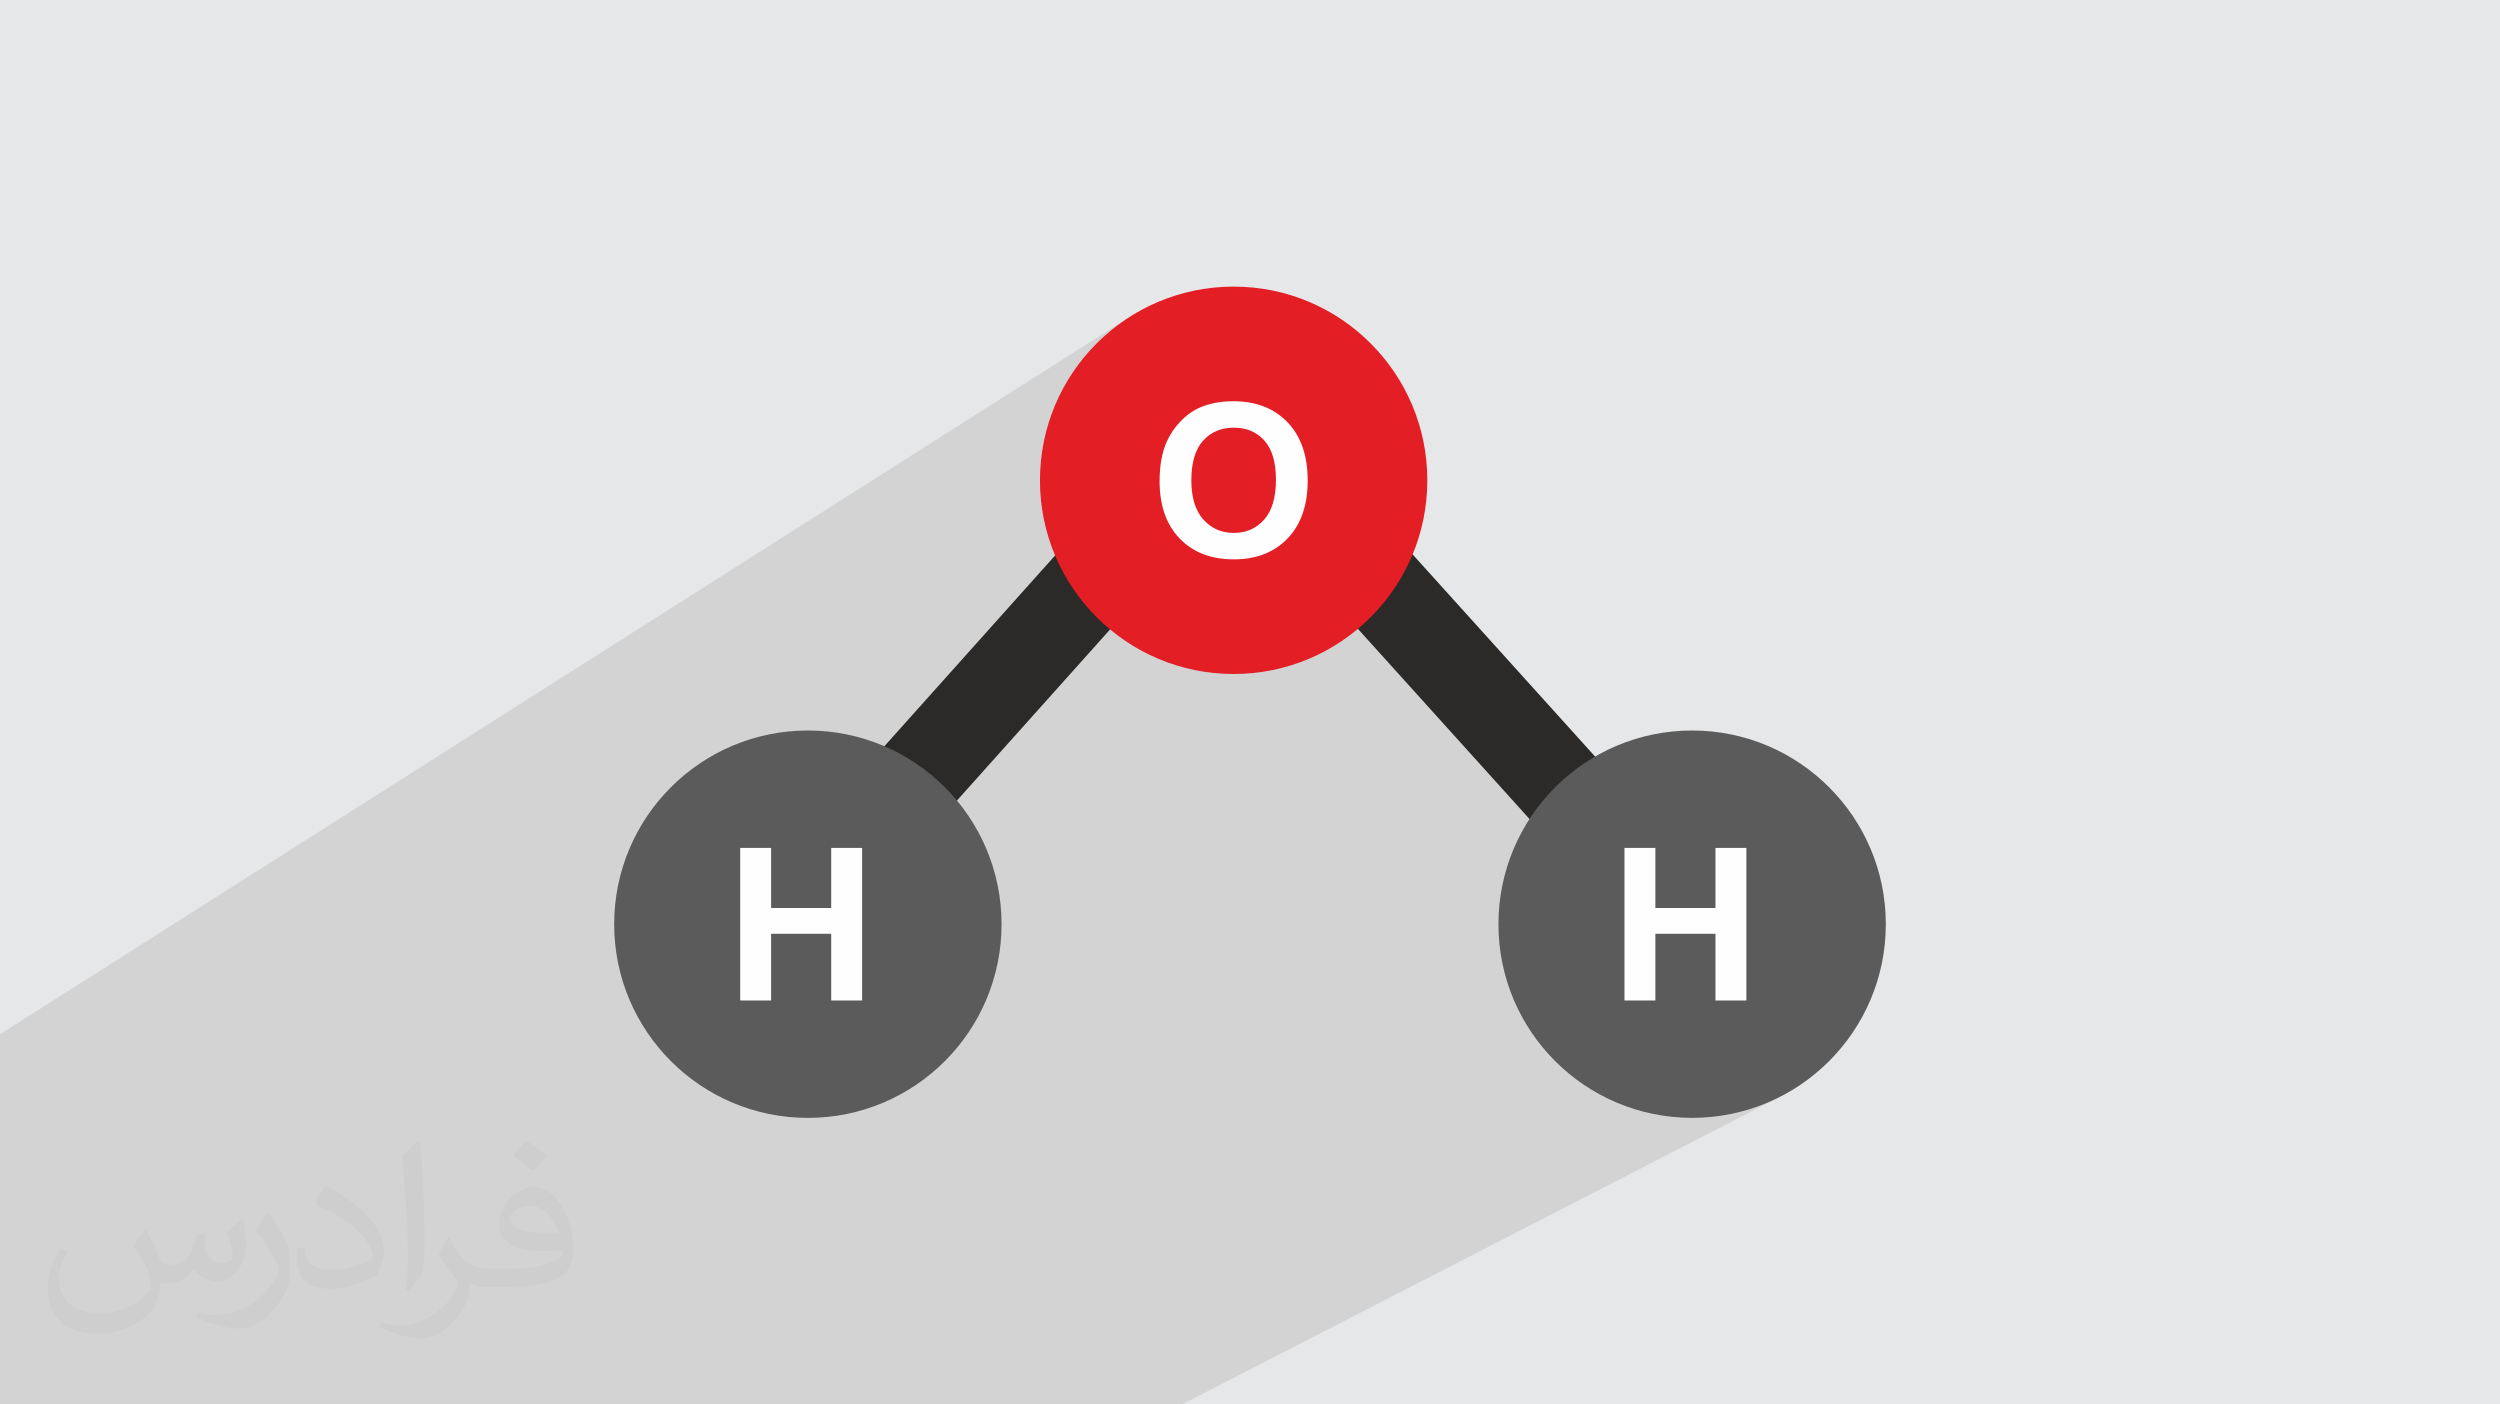
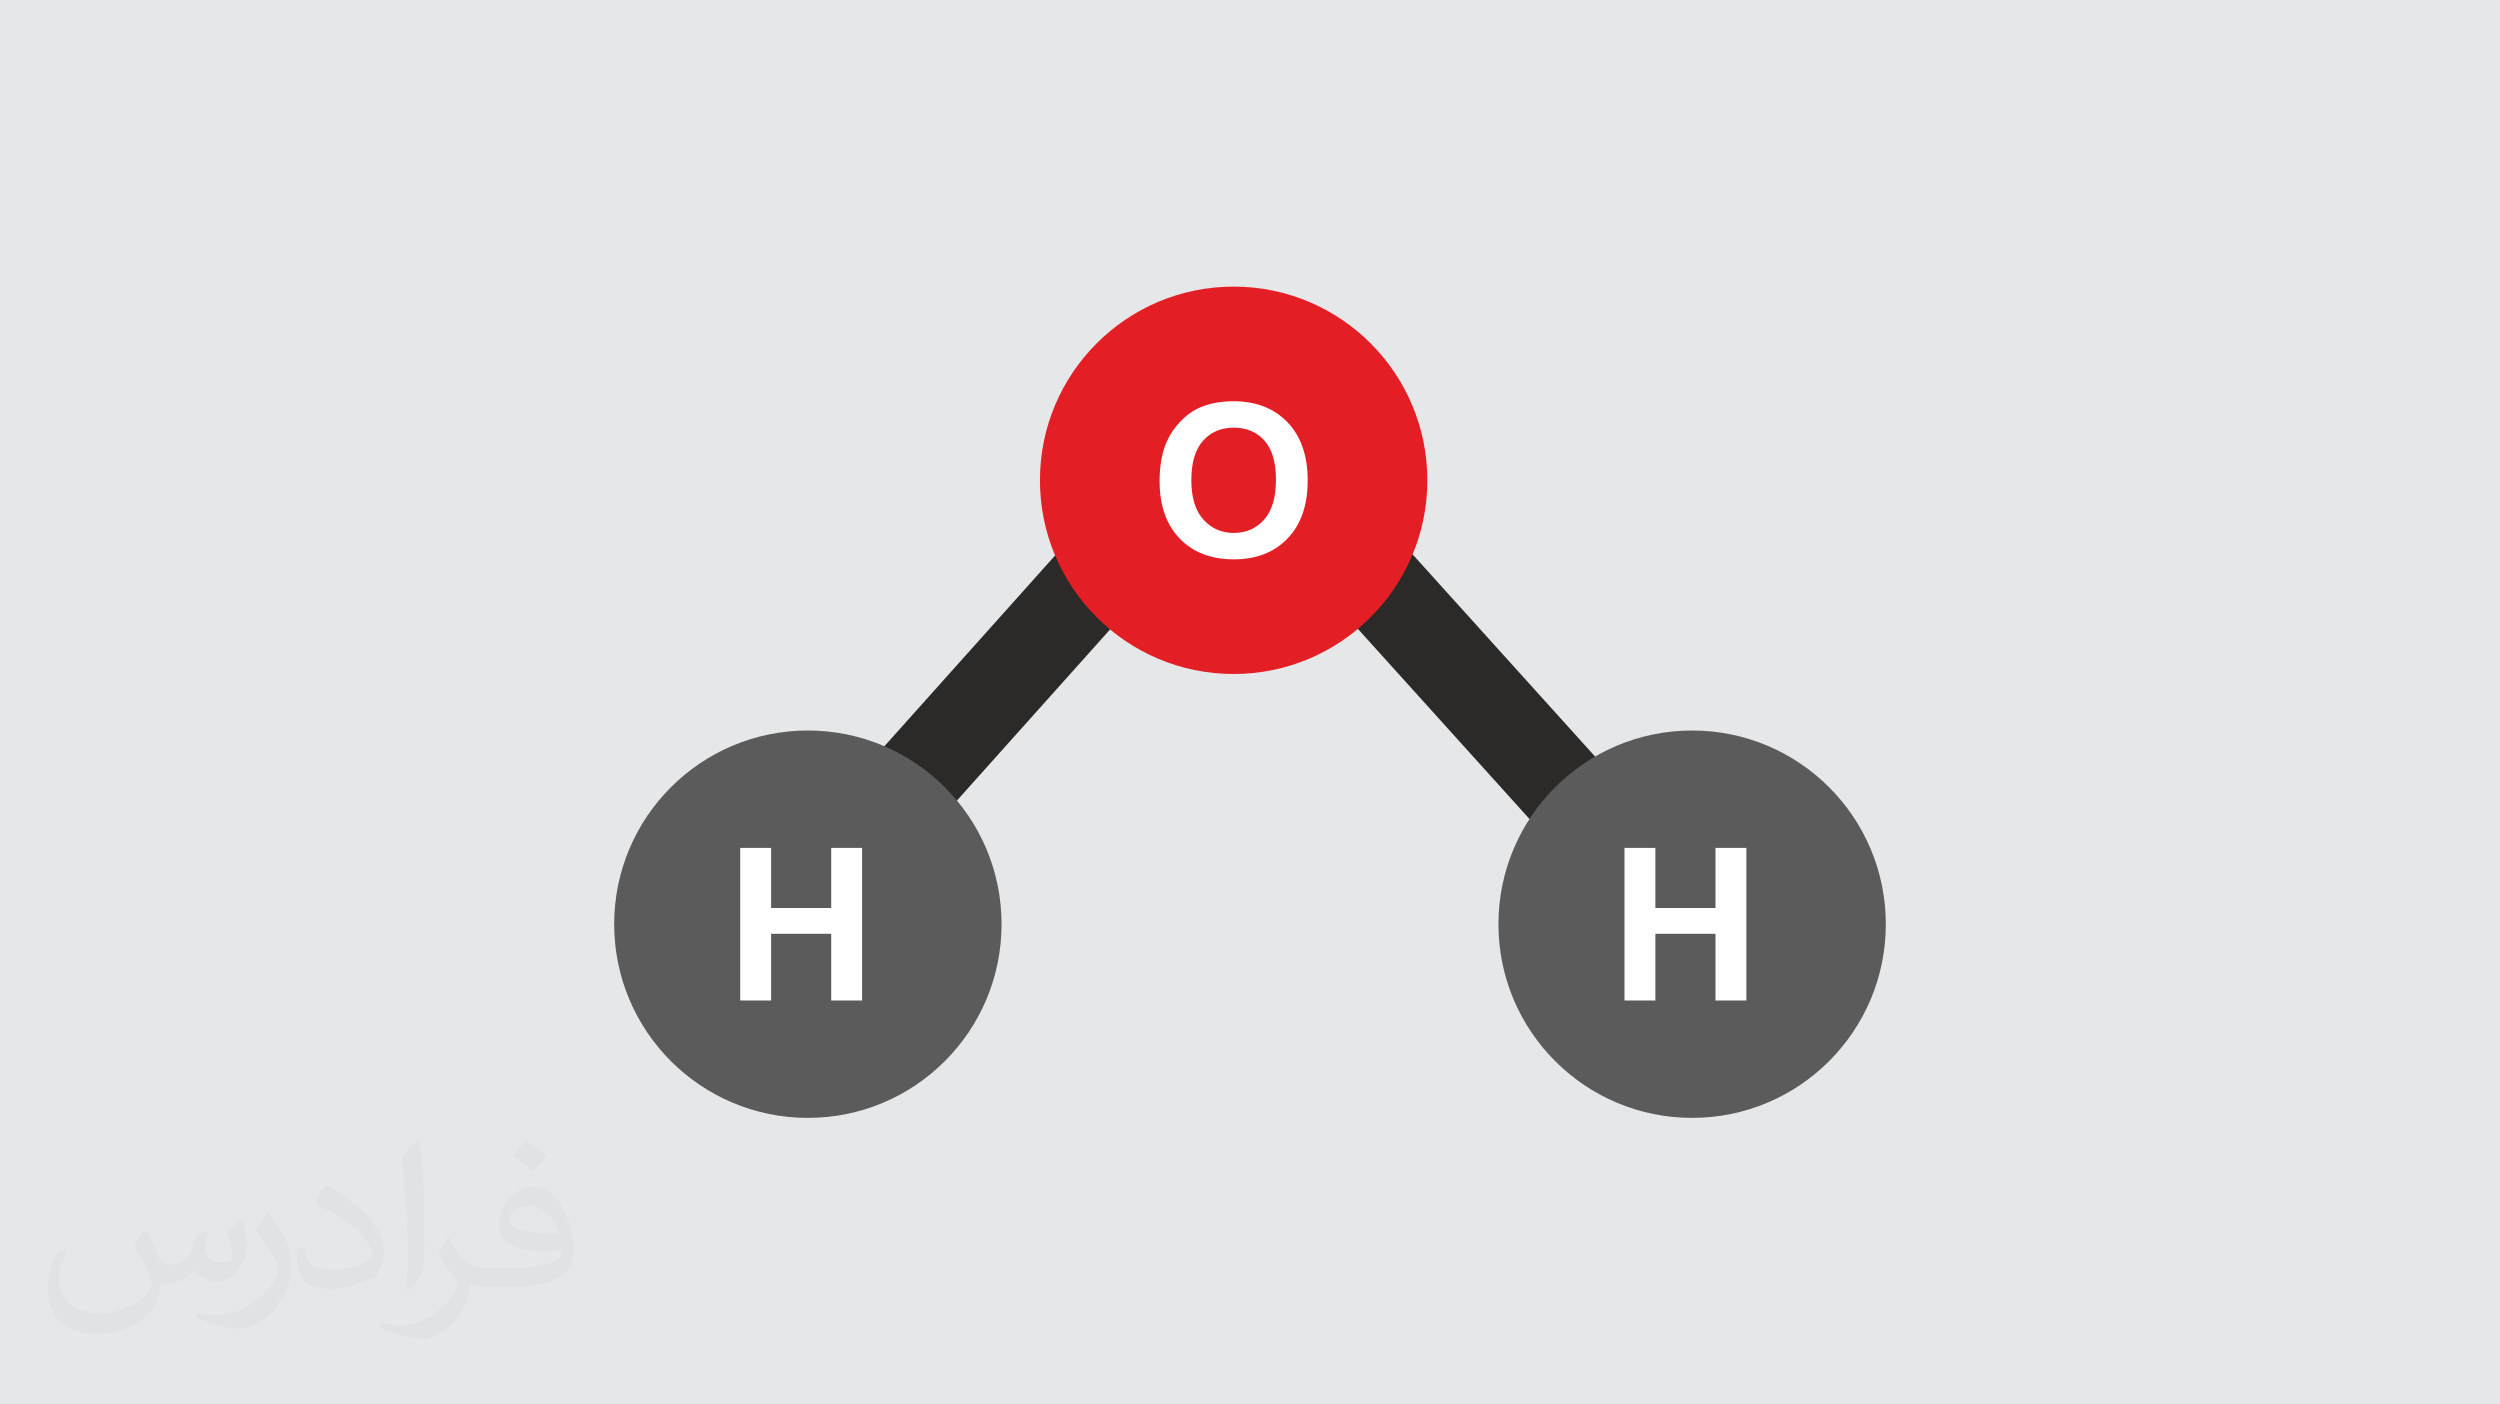
<svg xmlns="http://www.w3.org/2000/svg" xml:space="preserve" width="94.192mm" height="52.917mm" version="1.0" style="shape-rendering:geometricPrecision; text-rendering:geometricPrecision; image-rendering:optimizeQuality; fill-rule:evenodd; clip-rule:evenodd" viewBox="0 0 9404.92 5283.66">
  <defs>
    <style type="text/css">
   
    .fil6 {fill:#5B5B5B}
    .fil4 {fill:#E31E24}
    .fil5 {fill:#FEFEFE;fill-rule:nonzero}
    .fil3 {fill:#2B2A29;fill-rule:nonzero}
    .fil2 {fill:#373435;fill-opacity:0.031}
    .fil1 {fill:#2B2A29;fill-opacity:0.102}
    .fil0 {fill:#E6E7E8}
   
  </style>
  </defs>
  <g id="Layer_x0020_1">
    <polygon class="fil0" points="-0,0 9404.92,0 9404.92,5283.66 -0,5283.66 " />
-     <polygon class="fil1" points="2396.15,5283.66 2292.03,5283.66 1642.4,5283.66 1322.21,5283.66 612.75,5283.66 297.08,5283.66 152.84,5283.66 122.01,5283.66 -0,5283.66 -0,5261.16 -0,5227.92 -0,5139.33 -0,5118.83 -0,5056.11 -0,5012.84 -0,4944.48 -0,4932.88 -0,4868.88 -0,4835.66 -0,4676.05 -0,4491.27 -0,4442.79 -0,4331.84 -0,4234.09 -0,3890.79 4263.1,1183.73 4233.53,1202.68 4204.96,1222.99 4177.45,1244.62 4151.01,1267.52 4125.69,1291.64 4101.57,1316.96 4078.68,1343.39 4057.04,1370.91 4036.73,1399.48 4017.78,1429.05 4000.22,1459.56 3984.14,1490.97 3969.55,1523.25 3956.5,1556.33 3945.05,1590.19 3935.22,1624.77 3927.09,1660.02 3920.68,1695.9 3916.05,1732.37 3913.24,1769.37 3912.63,1793.55 4640.68,1339.42 4414.04,1592.67 4486.95,1547.43 4477.58,1553.63 4468.42,1560.38 4459.44,1567.7 4450.67,1575.56 4442.1,1584 4433.86,1592.87 4426.05,1602.02 4418.69,1611.45 4411.77,1621.17 4405.31,1631.17 4399.3,1641.44 4393.76,1652 4388.67,1662.83 4385.49,1670.41 4382.51,1678.21 4379.74,1686.22 4377.17,1694.45 4374.81,1702.9 4372.65,1711.58 4370.69,1720.47 4368.95,1729.58 4367.4,1738.91 4366.06,1748.45 4365.96,1749.32 4555.92,1632.13 4562.61,1628.1 4569.52,1624.44 4576.64,1621.18 4583.98,1618.29 4591.55,1615.79 4599.33,1613.68 4607.31,1611.94 4615.53,1610.6 4623.96,1609.63 4632.61,1609.05 4641.46,1608.86 4650.34,1609.05 4659,1609.62 4667.42,1610.57 4675.63,1611.9 4683.61,1613.61 4691.37,1615.69 4698.9,1618.16 4706.21,1621.01 4713.29,1624.23 4720.15,1627.85 4726.78,1631.83 4733.2,1636.2 4739.39,1640.96 4745.37,1646.09 4751.11,1651.6 4756.63,1657.5 4761.89,1663.76 4766.82,1670.41 4771.41,1677.46 4775.65,1684.9 4779.54,1692.74 4783.11,1700.96 4786.33,1709.59 4789.22,1718.61 4791.76,1728.01 4793.96,1737.82 4795.82,1748.01 4797.35,1758.61 4798.54,1769.58 4799.37,1780.95 4799.88,1792.72 4800.05,1804.88 4799.88,1817.18 4799.35,1829.09 4798.49,1840.61 4797.28,1851.75 4795.71,1862.49 4793.79,1872.84 4791.54,1882.8 4788.93,1892.38 4785.97,1901.55 4782.68,1910.34 4779.02,1918.75 4775.03,1926.75 4770.68,1934.38 4765.98,1941.62 4760.95,1948.46 4755.56,1954.92 4749.88,1960.96 4746.15,1964.55 5695.73,3016.58 6018.44,2836.09 5987.92,2853.64 5958.36,2872.59 5929.79,2892.9 5902.27,2914.54 5875.83,2937.43 5850.52,2961.56 5826.4,2986.87 5803.5,3013.31 5781.87,3040.83 5761.56,3069.39 5754.01,3081.17 5937.86,3284.85 6111.23,3189.8 6227.46,3189.8 6227.46,3312.59 6453.53,3189.8 6569.78,3189.8 6569.78,3763.78 5962.15,4083.4 5987.92,4099.92 6018.44,4117.48 6049.86,4133.56 6082.13,4148.15 6115.22,4161.2 6149.08,4172.65 6183.65,4182.48 6218.9,4190.61 6254.79,4197.02 6291.26,4201.65 6328.26,4204.46 6365.75,4205.41 6403.25,4204.46 6440.25,4201.65 6476.71,4197.02 6512.6,4190.61 6547.85,4182.48 6582.42,4172.65 6616.28,4161.2 6649.36,4148.15 6681.64,4133.56 6713.06,4117.48 4446.36,5283.66 3680.31,5283.66 3364.64,5283.66 3054.27,5283.66 2975.71,5283.66 2934.34,5283.66 2770.91,5283.66 2702.81,5283.66 2598.67,5283.66 " />
    <path class="fil2" d="M548.54 4627.69c17.95,27.21 29.6,53.36 40.96,82.43 8.45,16.91 12.93,48.09 52.57,48.09 11.61,0 28.28,-3.42 43.06,-11.61 16.63,-8.73 29.32,-21.94 35.94,-42l15.85 -53.36 38.57 -19.02 2.64 2.64c-5.27,20.09 -6.59,39.36 -6.59,54.43 0,44.63 38.57,61.56 69.22,61.56 17.95,0 34.09,-8.73 34.09,-25.11 0,-21.13 -8.98,-57.06 -20.62,-89.29 17.95,-17.95 35.94,-35.94 56.53,-50.47l3.17 1.6c8.98,38.04 14,75.56 14,100.66 0,24.57 -10.83,51.79 -19.81,69.49 -18.49,34.87 -51.25,62.62 -90.87,62.62 -30.1,0 -63.65,-15.07 -86.66,-43.06l-1.32 0c-21.66,26.96 -55.22,51.25 -108.86,51.25l-16.63 0c-2.64,35.41 -10.29,60.49 -21.94,82.95 -31.95,62.34 -126.81,106.47 -216.1,106.47 -124.17,0 -186.51,-71.59 -186.51,-166.96 0,-58.91 19.27,-113.6 48.88,-152.42l24.29 10.04c-18.49,35.41 -30.91,68.68 -30.91,101.45 0,89.29 72.66,131.83 156.4,131.83 77.68,0 173.83,-49.41 191.28,-106.72 -6.59,-62.62 -30.1,-91.93 -66.04,-148.99 10.83,-19.02 24.83,-38.04 42.28,-58.38l3.17 0 0 0 0 0 -0.02 -0.09zm1432.13 -336.04c26.15,16.39 51.79,35.66 76.87,57.85 -14,19.81 -31.45,37.79 -53.11,53.64 -25.11,-20.34 -50.19,-37.79 -75.84,-56.27 17.42,-19.55 34.62,-38.29 52.04,-55.22l0 0 0 0 0 0 0 0 0 0 0.03 0zm13.47 244.11c-42.28,0 -76.87,27.75 -76.87,48.34 0,44.13 84.53,57.85 185.72,57.31 -12.68,-51.79 -57.06,-105.68 -108.86,-105.68l0.01 0.03zm-94.86 236.19c54.96,0 103.04,-1.6 139.74,-10.83 40.96,-10.29 75.56,-30.91 75.56,-45.17 0,-3.7 0,-8.19 -1.32,-11.89 -22.98,2.11 -49.41,2.11 -72.38,2.11 -74.49,0 -131.55,-16.91 -154.02,-58.66 -5.55,-11.61 -9.51,-24.57 -9.51,-39.36 0,-40.43 17.42,-79.79 48.09,-107 25.61,-22.45 53.89,-36.44 82.67,-36.44 52.04,0 93.51,41.75 122.57,107.54 15.85,35.94 26.68,77.4 26.68,129.72 0,34.87 -9.51,64.19 -31.17,85.85 -40.43,39.11 -114.92,53.89 -229.04,53.89l-51.79 0 0 0 -13.47 0c-28.28,0 -48.62,-5.02 -64.72,-17.42l-2.64 0c0.79,6.59 1.32,12.93 1.32,19.02 0,25.61 -8.45,58.38 -25.61,84.53 -50.72,75.3 -105.68,108.04 -153.24,108.04 -48.09,0 -107,-18.49 -160.11,-42.54l9.51 -18.49c17.17,7.13 40.96,11.89 73.7,11.89 85.85,0 198.66,-82.43 212.66,-163 -3.17,-6.59 -8.98,-15.32 -17.17,-24.57 -25.11,-29.85 -40.96,-54.68 -55.75,-80.83 12.68,-25.11 24.29,-45.17 35.13,-63.4l4.49 -0.53c36.72,74.77 69.99,117.55 144.23,117.55l11.61 0 0 0 53.89 0 0 0 0 0 0 0 0 0 0 0 0.09 0.01zm-371.98 79c6.34,-34.34 6.87,-72.91 6.87,-108.86l0 -53.36c0,-99.6 -12.68,-244.36 -22.98,-338.68 17.95,-19.27 43.06,-42 62.87,-57.31l5.81 1.6c13.47,118.62 16.63,256 16.63,383.06 0,33.3 -1.32,65.79 -4.49,89.55 -1.85,30.1 -19.27,52.83 -56.53,87.7l-8.19 -3.7zm-382.8 -157.19c1.85,46.77 24.83,83.49 105.15,83.49 49.93,0 92.19,-12.93 138.96,-35.13 8.45,-3.7 12.93,-8.73 12.93,-12.93 0,-29.32 -22.45,-68.15 -60.23,-103.55 -36.72,-33.3 -85.34,-62.62 -130.76,-82.18 -15.6,-6.59 -20.62,-13.47 -20.62,-20.09 0,-13.47 17.95,-41.75 32.77,-62.09l5.02 -0.53c52.04,27.21 110.17,67.64 153.24,112.53 39.11,41.47 63.4,83.49 63.4,129.19 0,33.81 -10.29,65.51 -26.96,95.11 -57.06,28.79 -117.83,50.72 -178.06,50.72 -73.17,0 -123.1,-34.34 -123.1,-114.92 0,-8.73 0,-22.19 3.17,-39.64l25.11 0 0 0 0 0 0 0 0 0 0 0 -0.02 0zm-132.37 -132.9l45.45 73.45c16.63,27.21 32.23,56.81 32.23,103.55l0 59.7c0,48.34 -30.91,100.13 -80.83,151.38 -39.11,34.62 -73.7,49.41 -105.68,49.41 -47.55,0 -101.98,-14.79 -164.85,-41.75l7.13 -18.49c19.81,5.27 42.79,9.77 71.06,9.77 90.36,-0.53 182.8,-66.57 225.08,-147.15 5.02,-9.26 6.87,-17.95 6.87,-24.04 0,-9.26 -5.02,-19.55 -8.98,-28.79 -22.98,-43.31 -48.62,-82.95 -76.87,-119.68 14.79,-23.25 29.6,-45.7 45.7,-67.9l3.7 0.53 0 0 0 0 0 0 0 0 0 0 -0.02 0.01z" />
    <g id="_2068921104784">
      <polygon class="fil3" points="2912.61,3270.34 4640.68,1339.42 6467.07,3362.88 6213.92,3590.69 4641.17,1848.24 3165.76,3496.84 " />
-       <path class="fil4" d="M4640.92 1078.24c402.41,0 728.63,326.22 728.63,728.63 0,402.42 -326.22,728.64 -728.63,728.64 -402.42,0 -728.64,-326.22 -728.64,-728.64 0,-402.41 326.22,-728.63 728.64,-728.63z" />
+       <path class="fil4" d="M4640.92 1078.24c402.41,0 728.63,326.22 728.63,728.63 0,402.42 -326.22,728.64 -728.63,728.64 -402.42,0 -728.64,-326.22 -728.64,-728.64 0,-402.41 326.22,-728.63 728.64,-728.63" />
      <path class="fil5" d="M4362.35 1810.35c0,-58.53 8.82,-107.69 26.32,-147.52 12.95,-29.26 30.86,-55.57 53.44,-78.83 22.59,-23.24 47.3,-40.47 74.16,-51.84 35.81,-15.08 77.09,-22.7 123.86,-22.7 84.71,0 152.31,26.31 203.22,78.83 50.77,52.63 76.14,125.72 76.14,219.39 0,92.85 -25.25,165.53 -75.63,217.91 -50.36,52.52 -117.83,78.7 -202.13,78.7 -85.39,0 -153.39,-26.05 -203.76,-78.29 -50.37,-52.11 -75.63,-124 -75.63,-215.65zm119.44 -3.86c0,65.06 15.11,114.37 45.17,148.03 30.06,33.53 68.28,50.37 114.51,50.37 46.37,0 84.3,-16.7 114.1,-49.96 29.67,-33.41 44.49,-83.37 44.49,-150.04 0,-65.88 -14.43,-115.05 -43.42,-147.38 -28.86,-32.47 -67.22,-48.64 -115.17,-48.64 -47.84,0 -86.45,16.44 -115.7,49.18 -29.28,32.85 -43.97,82.3 -43.97,148.45z" />
      <path class="fil6" d="M3039.18 2748.15c402.42,0 728.64,326.22 728.64,728.64 0,402.41 -326.22,728.63 -728.64,728.63 -402.41,0 -728.63,-326.22 -728.63,-728.63 0,-402.42 326.22,-728.64 728.63,-728.64z" />
      <polygon class="fil5" points="2784.66,3763.78 2784.66,3189.8 2900.89,3189.8 2900.89,3415.86 3126.97,3415.86 3126.97,3189.8 3243.21,3189.8 3243.21,3763.78 3126.97,3763.78 3126.97,3512.86 2900.89,3512.86 2900.89,3763.78 " />
      <path class="fil6" d="M6365.75 2748.15c402.41,0 728.63,326.22 728.63,728.64 0,402.41 -326.22,728.63 -728.63,728.63 -402.42,0 -728.64,-326.22 -728.64,-728.63 0,-402.42 326.22,-728.64 728.64,-728.64z" />
      <polygon class="fil5" points="6111.23,3763.78 6111.23,3189.8 6227.46,3189.8 6227.46,3415.86 6453.53,3415.86 6453.53,3189.8 6569.78,3189.8 6569.78,3763.78 6453.53,3763.78 6453.53,3512.86 6227.46,3512.86 6227.46,3763.78 " />
    </g>
  </g>
</svg>